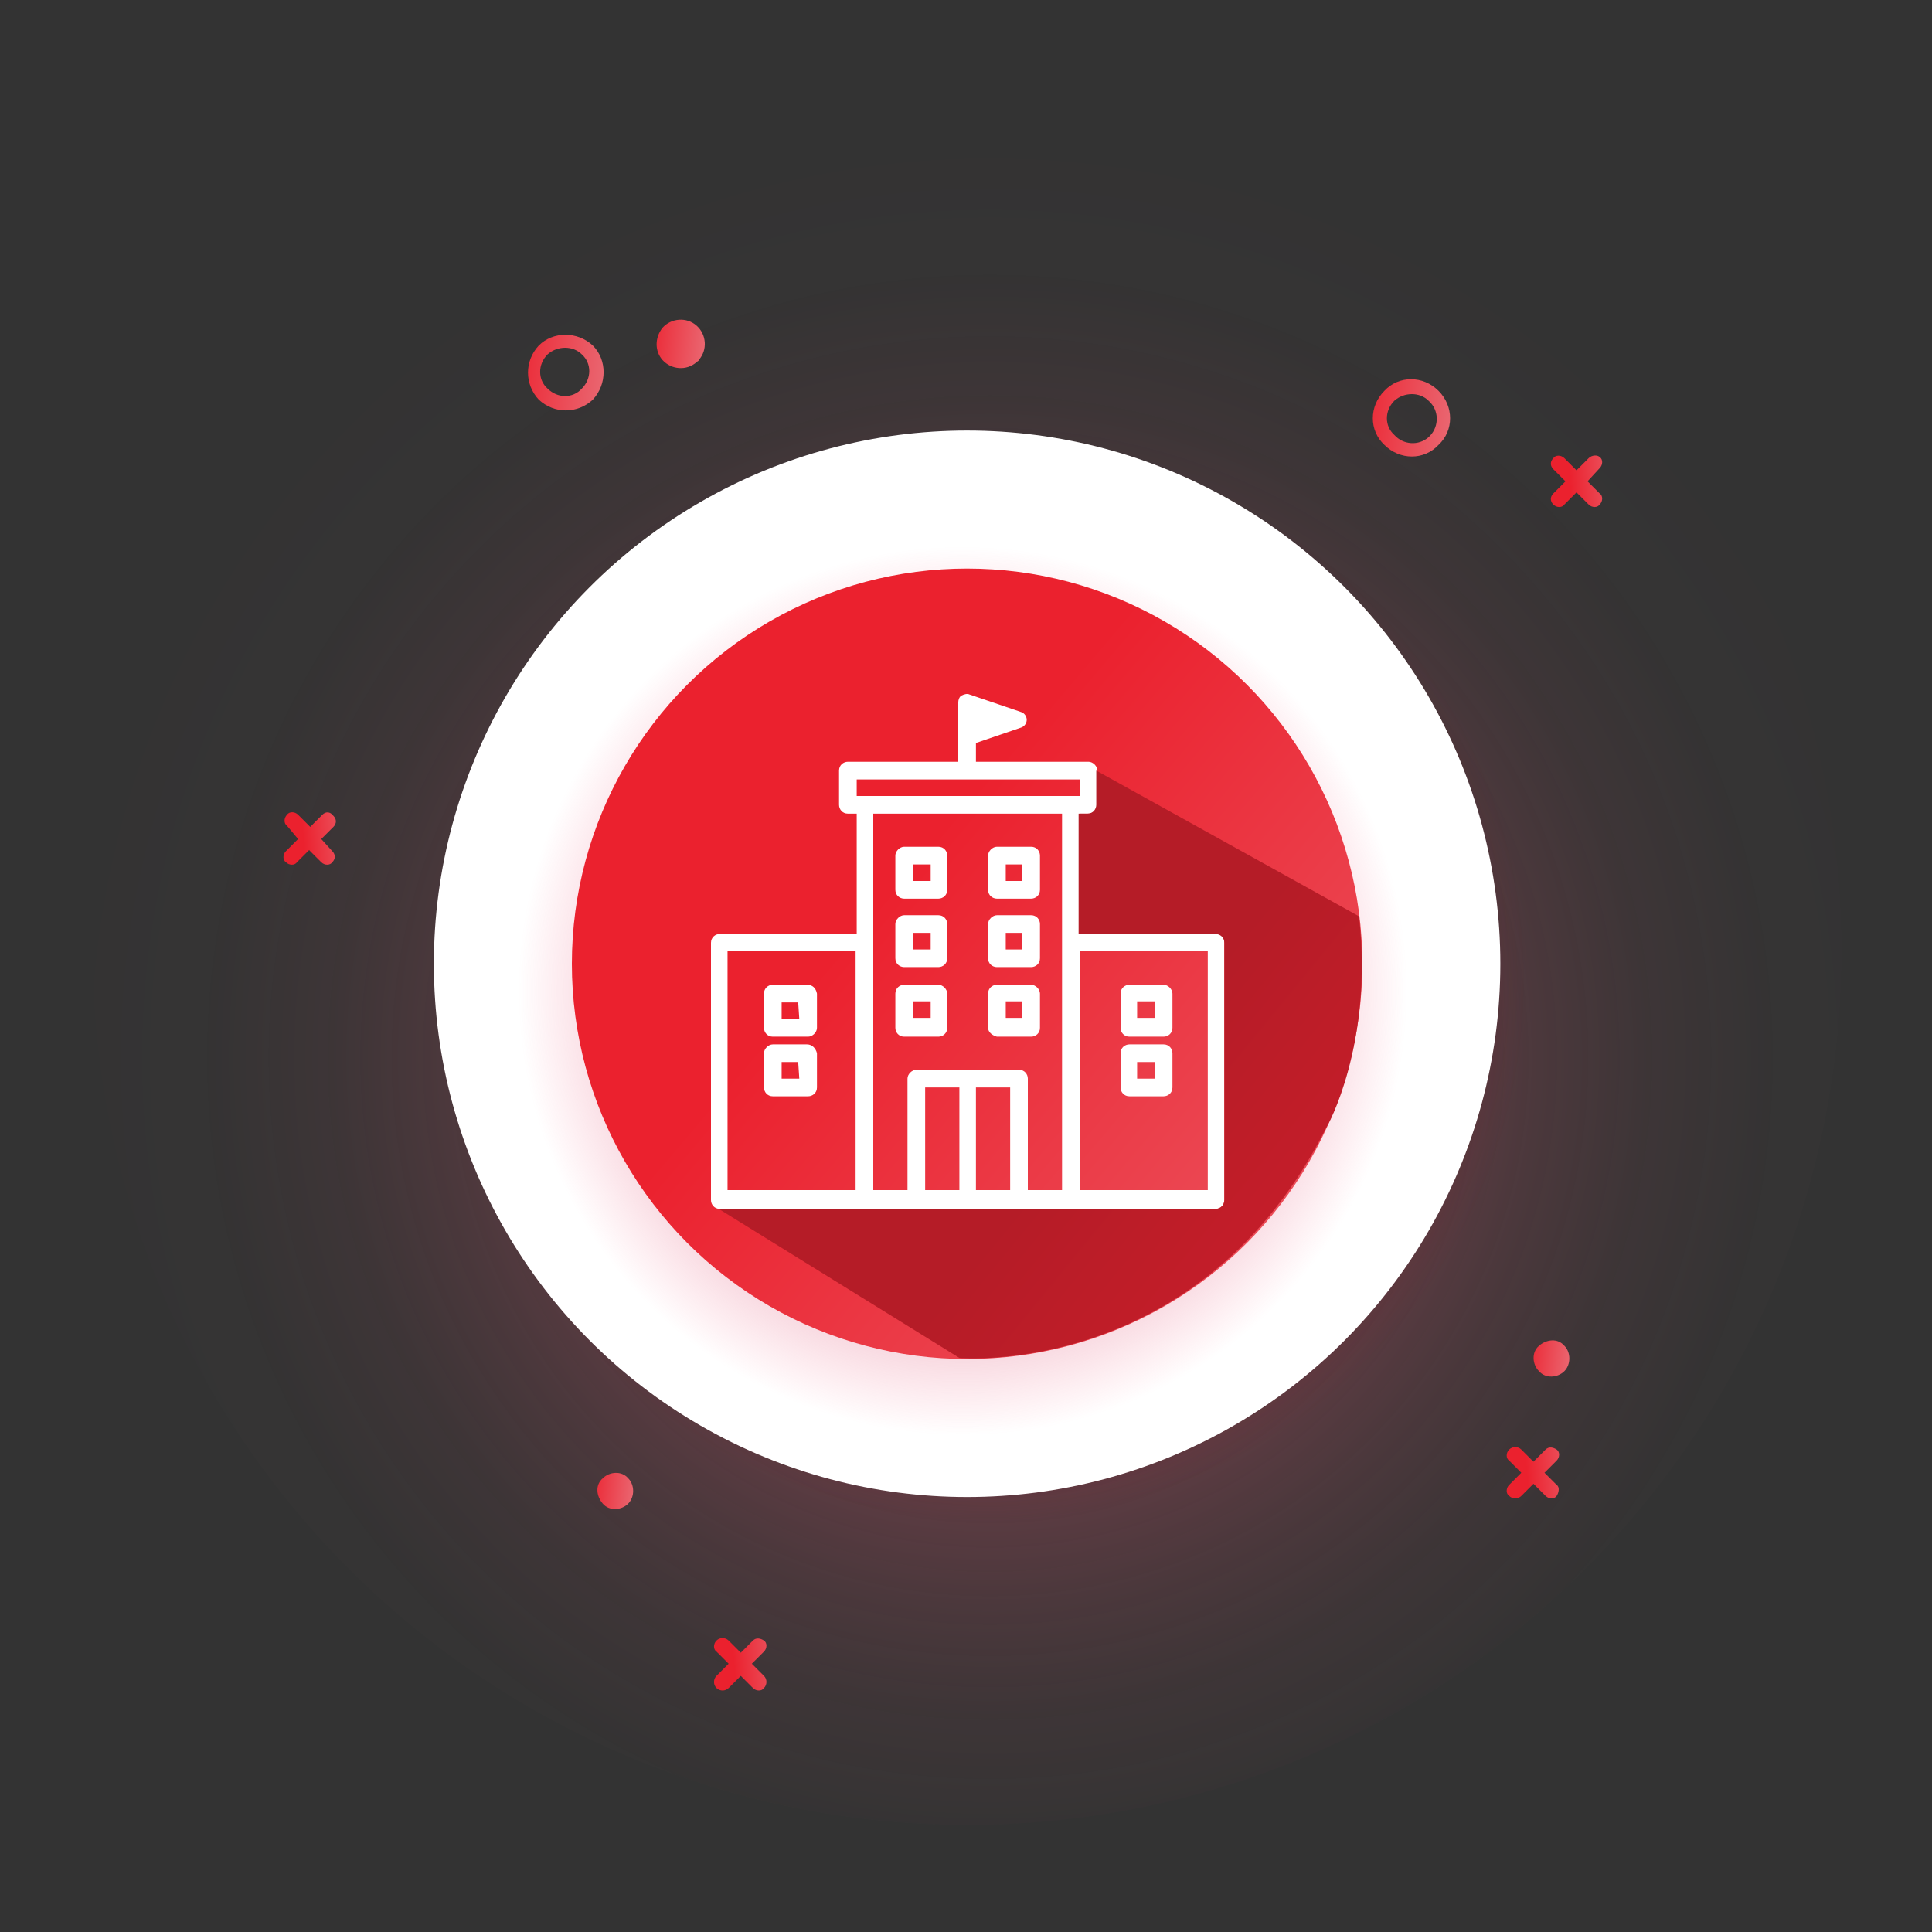
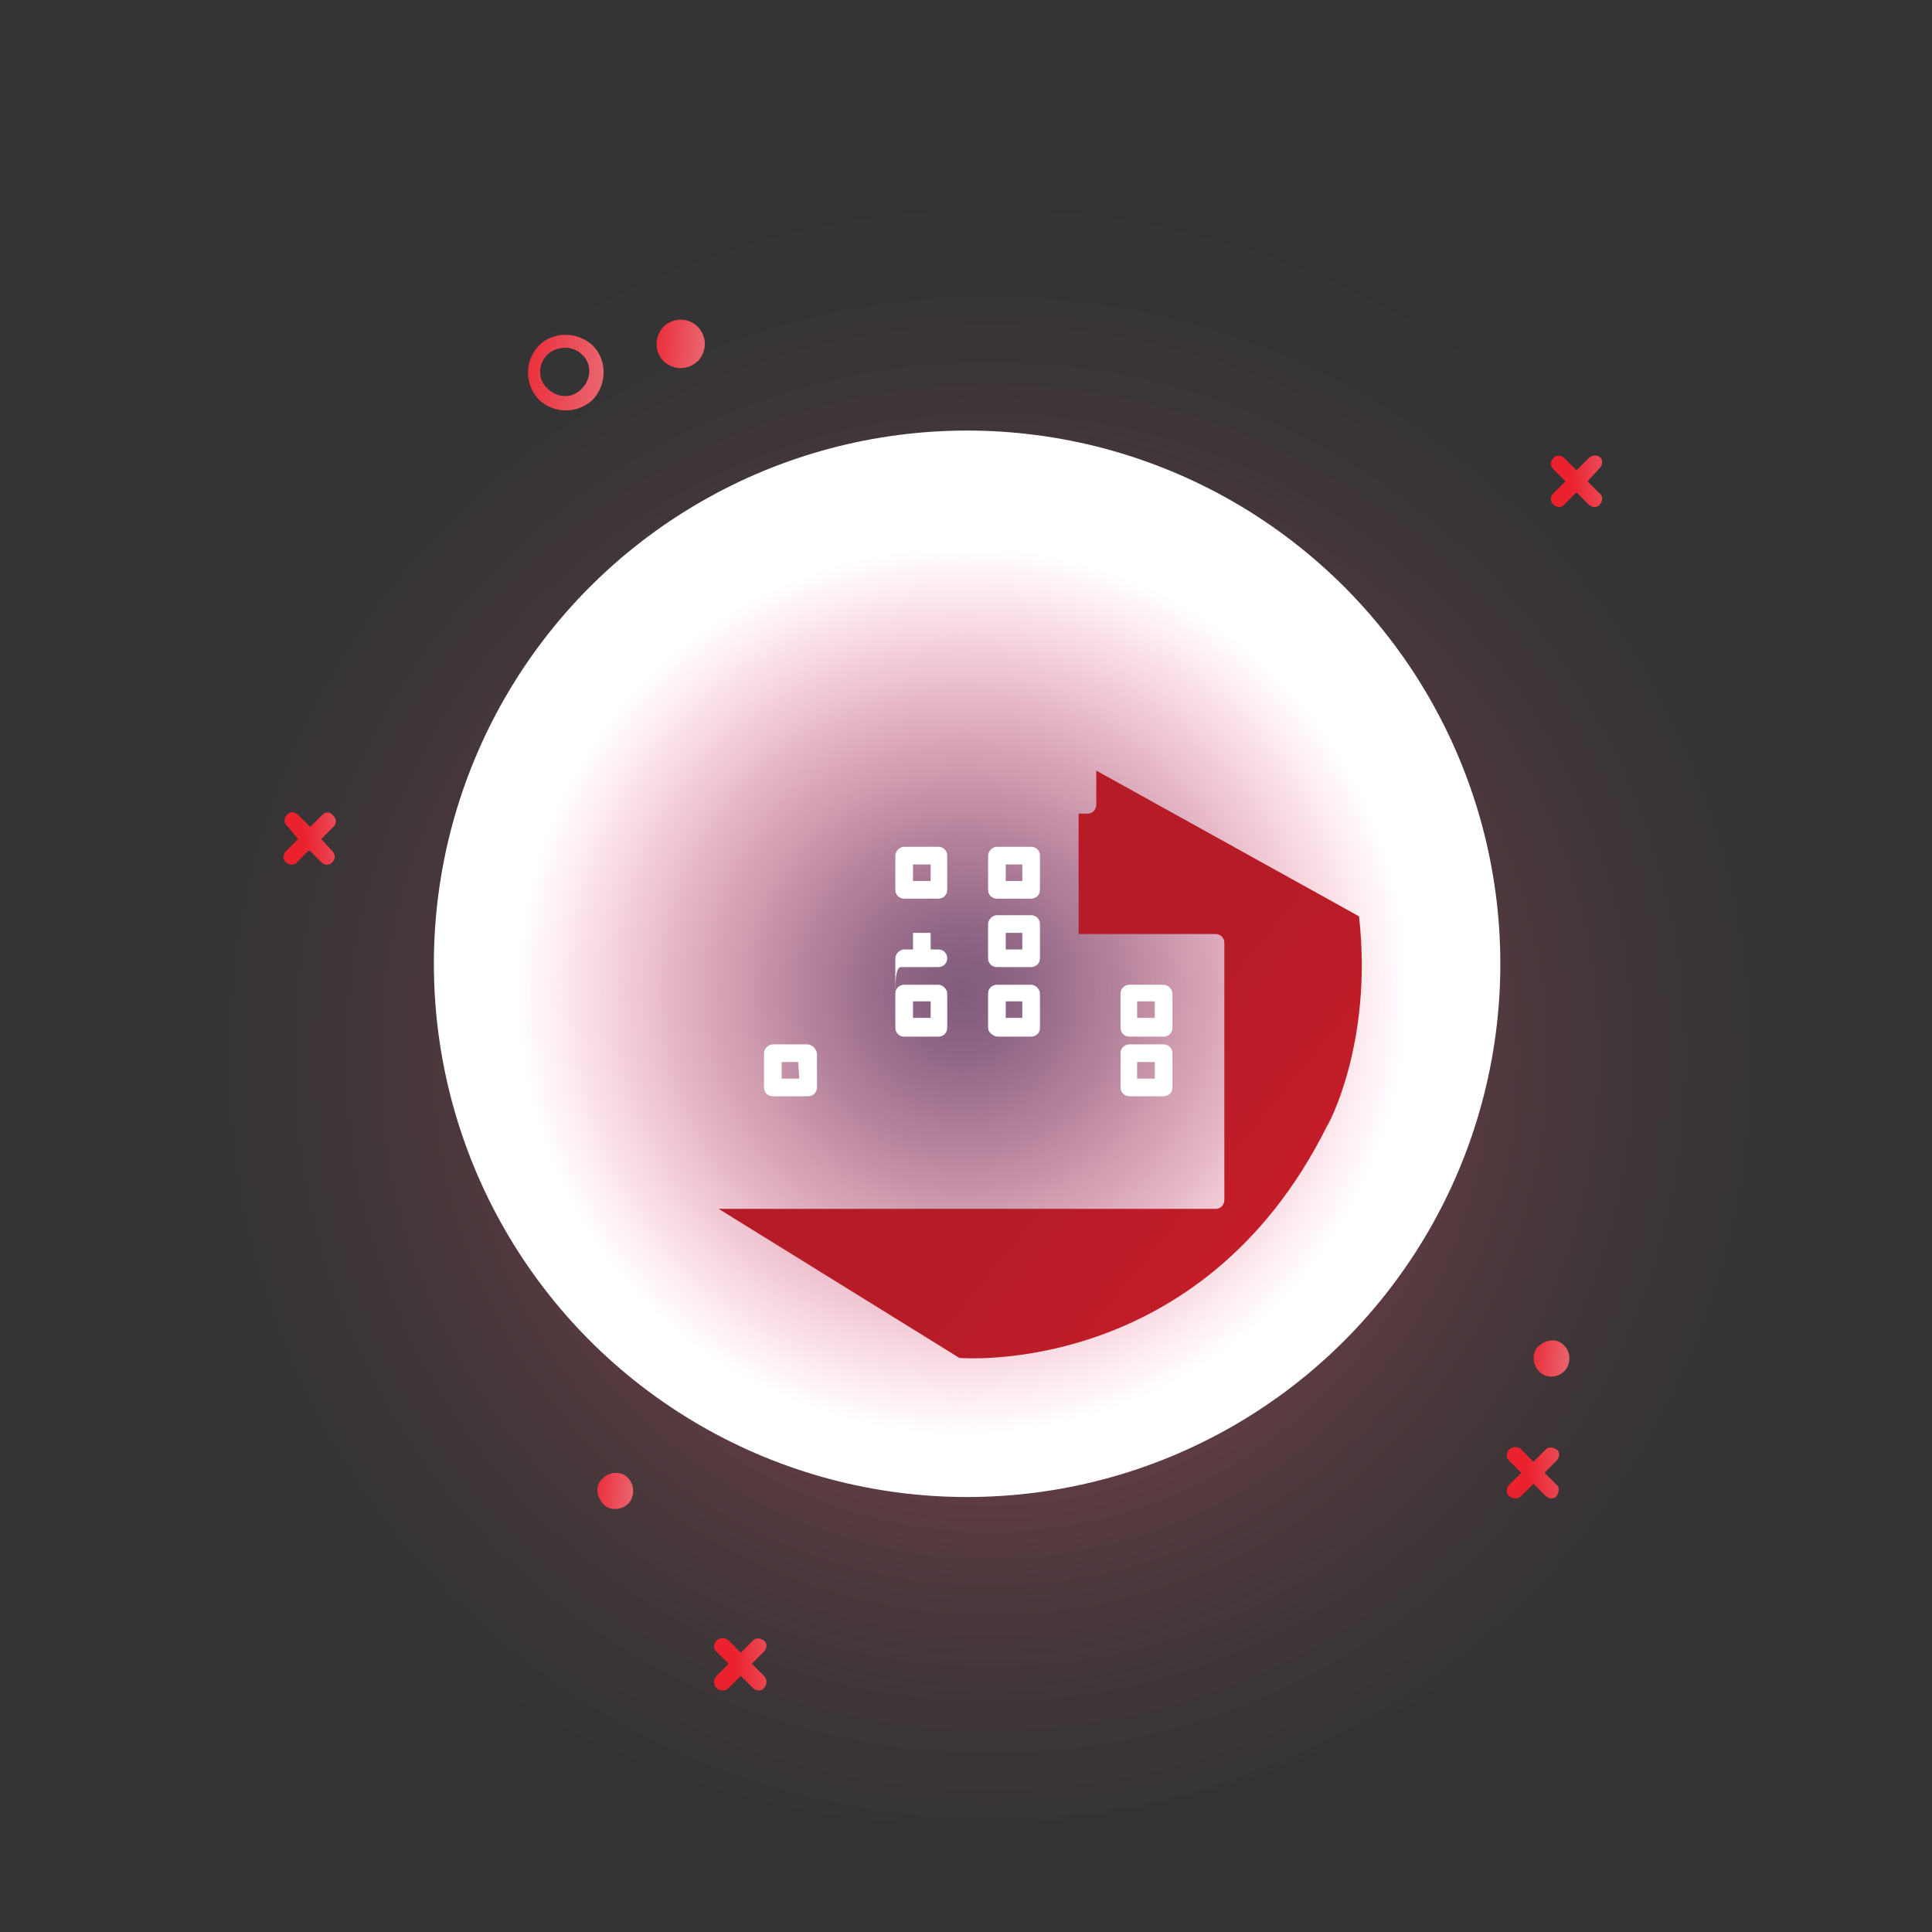
<svg xmlns="http://www.w3.org/2000/svg" version="1.1" id="Capa_1" x="0px" y="0px" viewBox="0 0 175 175" class="m-auto d-block icons-animation" width="175px" height="175px" style="enable-background:new 0 0 175 175;" xml:space="preserve">
  <rect x="0" y="0" width="175" height="175" fill="#333333" stroke="none" />
  <style type="text/css"> .st0{fill:url(#SVGID_1_);} .st1{opacity:0.5;fill:url(#SVGID_2_);enable-background:new ;} .st2{fill:#FFFFFF;} .st3{fill:url(#SVGID_3_);} .st4{fill:url(#SVGID_4_);} .st5{fill:url(#SVGID_5_);} .st6{fill:url(#SVGID_6_);} .st7{fill:url(#SVGID_7_);} .st8{fill:url(#SVGID_8_);} .st9{fill:url(#SVGID_9_);} .st10{fill:url(#SVGID_10_);} .st11{fill:url(#SVGID_11_);} .st12{fill:url(#SVGID_12_);} .st13{fill:url(#SVGID_13_);} .st14{fill:url(#SVGID_14_);} .croix, .petits-ronds, .cercles { -webkit-animation-name: zoomin; animation-name: zoomin; -webkit-animation-duration: 4s; animation-duration: 4s; -webkit-animation-iteration-count: infinite; animation-iteration-count: infinite; -webkit-animation-timing-function: ease-in-out; animation-timing-function: ease-in-out; } .croix, .petits-ronds, .cercles { -webkit-transform-origin: 50% 50%; -ms-transform-origin: 50% 50%; transform-origin: 50% 50%; } .petits-ronds { -webkit-animation-delay: 1s; animation-delay: 1s; } .cercles { -webkit-animation-delay: 2s; animation-delay: 2s; } @-webkit-keyframes zoomin { 0%, 100% { -webkit-transform: scale3d(1, 1, 1); transform: scale3d(1, 1, 1); } 50% { -webkit-transform: scale3d(1.1, 1.1, 1.1); transform: scale3d(1.1, 1.1, 1.1); } } </style>
  <title>icon-bonnes-pratiques-entreprise</title>
  <radialGradient id="SVGID_1_" cx="89.671" cy="80.033" r="84.125" gradientTransform="matrix(1 0 0 -1 0 175.83)" gradientUnits="userSpaceOnUse">
    <stop offset="0" style="stop-color:#FC5C7D" />
    <stop offset="6.000000e-02" style="stop-color:#FC5C7D;stop-opacity:0.87" />
    <stop offset="0.16" style="stop-color:#FC5C7D;stop-opacity:0.67" />
    <stop offset="0.26" style="stop-color:#FC5C7D;stop-opacity:0.49" />
    <stop offset="0.36" style="stop-color:#FC5C7D;stop-opacity:0.34" />
    <stop offset="0.47" style="stop-color:#FC5C7D;stop-opacity:0.21" />
    <stop offset="0.59" style="stop-color:#FC5C7D;stop-opacity:0.12" />
    <stop offset="0.71" style="stop-color:#FC5C7D;stop-opacity:5.000000e-02" />
    <stop offset="0.84" style="stop-color:#FC5C7D;stop-opacity:1.000000e-02" />
    <stop offset="1" style="stop-color:#FC5C7D;stop-opacity:0" />
  </radialGradient>
  <circle class="st0" cx="87.6" cy="86.1" r="79.2" />
  <radialGradient id="SVGID_2_" cx="89.237" cy="87.131" r="54.617" gradientTransform="matrix(1 0 0 -1 0 175.83)" gradientUnits="userSpaceOnUse">
    <stop offset="0.18" style="stop-color:#7F141F" />
    <stop offset="0.35" style="stop-color:#7F141F;stop-opacity:0.98" />
    <stop offset="0.47" style="stop-color:#7F141F;stop-opacity:0.9" />
    <stop offset="0.58" style="stop-color:#7F141F;stop-opacity:0.78" />
    <stop offset="0.69" style="stop-color:#7F141F;stop-opacity:0.6" />
    <stop offset="0.78" style="stop-color:#7F141F;stop-opacity:0.37" />
    <stop offset="0.87" style="stop-color:#7F141F;stop-opacity:9.000000e-02" />
    <stop offset="0.9" style="stop-color:#7F141F;stop-opacity:0" />
  </radialGradient>
-   <circle class="st1" cx="90.1" cy="88.7" r="51.5" />
  <circle class="st2" cx="87.6" cy="87.3" r="48.3" />
  <radialGradient id="SVGID_3_" cx="87.206" cy="86.078" r="43.283" gradientTransform="matrix(1 0 0 -1 0 175.83)" gradientUnits="userSpaceOnUse">
    <stop offset="0" style="stop-color:#805C7D" />
    <stop offset="0.13" style="stop-color:#885C7D;stop-opacity:0.94" />
    <stop offset="0.33" style="stop-color:#9E5C7D;stop-opacity:0.76" />
    <stop offset="0.59" style="stop-color:#C25C7D;stop-opacity:0.47" />
    <stop offset="0.88" style="stop-color:#F35C7D;stop-opacity:7.000000e-02" />
    <stop offset="0.93" style="stop-color:#FC5C7D;stop-opacity:0" />
  </radialGradient>
  <circle class="st3" cx="87.6" cy="87.3" r="44.8" />
  <linearGradient id="SVGID_4_" gradientUnits="userSpaceOnUse" x1="80.146" y1="94.776" x2="165.931" y2="21.998" gradientTransform="matrix(1 0 0 -1 0 175.83)">
    <stop offset="0" style="stop-color:#EB212E" />
    <stop offset="1" style="stop-color:#EA8B94" />
  </linearGradient>
-   <circle class="st4" cx="87.6" cy="87.3" r="35.8" />
  <g id="groupe-ronds">
    <linearGradient id="SVGID_5_" gradientUnits="userSpaceOnUse" x1="-627.162" y1="26.322" x2="-621.179" y2="21.243" gradientTransform="matrix(0.707 -0.707 -0.707 -0.707 528.506 -274.044)">
      <stop offset="0" style="stop-color:#EB212E" />
      <stop offset="1" style="stop-color:#EA8B94" />
    </linearGradient>
    <path class="st5 croix" d="M68.2,148.6l-1.1,1.1l-1.1-1.1c-0.3-0.3-0.8-0.3-1.1,0c-0.3,0.3-0.3,0.8,0,1l1.1,1.1l-1.1,1.1 c-0.3,0.3-0.3,0.8,0,1.1c0.3,0.3,0.8,0.3,1.1,0l0,0l1.1-1.1l1.1,1.1c0.3,0.3,0.8,0.3,1,0c0.3-0.3,0.3-0.8,0-1.1l-1.1-1.1l1.1-1.1 c0.3-0.3,0.3-0.8,0-1S68.5,148.3,68.2,148.6z" />
    <linearGradient id="SVGID_6_" gradientUnits="userSpaceOnUse" x1="-497.887" y1="48.492" x2="-491.916" y2="43.413" gradientTransform="matrix(0.707 -0.707 -0.707 -0.707 528.506 -274.044)">
      <stop offset="0" style="stop-color:#EB212E" />
      <stop offset="1" style="stop-color:#EA8B94" />
    </linearGradient>
    <path class="st6 croix" d="M143.9,41.5l-1.1,1.1l-1.1-1.1c-0.3-0.3-0.8-0.3-1,0c-0.3,0.3-0.3,0.7,0,1c0,0,0,0,0,0l1.1,1.1l-1.1,1.1 c-0.3,0.3-0.3,0.7,0,1c0,0,0,0,0,0c0.3,0.3,0.8,0.3,1,0l1.1-1.1l1.1,1.1c0.3,0.3,0.8,0.3,1,0c0.3-0.3,0.3-0.8,0-1l0,0l-1.1-1.1 l1.1-1.2c0.3-0.3,0.3-0.8,0-1C144.7,41.2,144.2,41.2,143.9,41.5L143.9,41.5z" />
    <linearGradient id="SVGID_7_" gradientUnits="userSpaceOnUse" x1="-564.118" y1="-12.201" x2="-558.148" y2="-17.267" gradientTransform="matrix(0.707 -0.707 -0.707 -0.707 528.506 -274.044)">
      <stop offset="0" style="stop-color:#EB212E" />
      <stop offset="1" style="stop-color:#EA8B94" />
    </linearGradient>
    <path class="st7 croix" d="M140,131.3l-1.1,1.1l-1.1-1.1c-0.3-0.3-0.8-0.3-1.1,0c-0.3,0.3-0.3,0.8,0,1l1.1,1.1l-1.1,1.1 c-0.3,0.3-0.3,0.8,0,1c0.3,0.3,0.8,0.3,1.1,0l1.1-1.1l1.1,1.1c0.3,0.3,0.8,0.3,1,0s0.3-0.8,0-1l-1.1-1.1l1.1-1.1 c0.3-0.3,0.3-0.8,0-1S140.3,131,140,131.3z" />
    <linearGradient id="SVGID_8_" gradientUnits="userSpaceOnUse" x1="-601.862" y1="106.798" x2="-595.879" y2="101.731" gradientTransform="matrix(0.707 -0.707 -0.707 -0.707 528.506 -274.044)">
      <stop offset="0" style="stop-color:#EB212E" />
      <stop offset="1" style="stop-color:#EA8B94" />
    </linearGradient>
    <path class="st8 croix" d="M29.2,73.8l-1.1,1.1L27,73.8c-0.3-0.3-0.8-0.3-1,0c-0.3,0.3-0.3,0.8,0,1L27,76l-1.1,1.1c-0.3,0.3-0.3,0.8,0,1 c0.3,0.3,0.8,0.3,1,0l1.1-1.1l1.1,1.1c0.3,0.3,0.8,0.3,1,0c0.3-0.3,0.3-0.7,0-1c0,0,0,0,0,0L29.1,76l1.1-1.1c0.3-0.3,0.3-0.7,0-1 c0,0,0,0,0,0C29.9,73.5,29.5,73.5,29.2,73.8z" />
    <linearGradient id="SVGID_9_" gradientUnits="userSpaceOnUse" x1="-507.311" y1="66.98" x2="-498.639" y2="56.24" gradientTransform="matrix(0.707 -0.707 -0.707 -0.707 528.506 -274.044)">
      <stop offset="0" style="stop-color:#EB212E" />
      <stop offset="1" style="stop-color:#EA8B94" />
    </linearGradient>
-     <path class="st9 cercles" d="M130.3,40.3c-1.3,1.4-3.5,1.4-4.9,0c-1.4-1.3-1.4-3.5,0-4.9c1.3-1.4,3.5-1.4,4.9,0c0,0,0,0,0,0 C131.7,36.8,131.7,39,130.3,40.3z M126.3,36.3c-0.9,0.9-0.9,2.3,0,3.1c0.8,0.9,2.2,1,3.1,0.2c0.9-0.8,1-2.2,0.2-3.1 c-0.1-0.1-0.1-0.1-0.2-0.2C128.6,35.5,127.2,35.5,126.3,36.3z" />
    <linearGradient id="SVGID_10_" gradientUnits="userSpaceOnUse" x1="-558.556" y1="124.139" x2="-549.885" y2="113.399" gradientTransform="matrix(0.707 -0.707 -0.707 -0.707 528.506 -274.044)">
      <stop offset="0" style="stop-color:#EB212E" />
      <stop offset="1" style="stop-color:#EA8B94" />
    </linearGradient>
    <path class="st10 cercles" d="M53.7,36.2c-1.4,1.3-3.5,1.3-4.9,0c-1.3-1.4-1.3-3.5,0-4.9c1.3-1.3,3.5-1.3,4.9,0C55,32.6,55,34.8,53.7,36.2 C53.7,36.2,53.7,36.2,53.7,36.2z M49.6,32.1c-0.9,0.9-0.9,2.3,0,3.1c0.9,0.9,2.3,0.9,3.1,0c0.9-0.9,0.9-2.3,0-3.1c0,0,0,0,0,0 C51.9,31.3,50.5,31.3,49.6,32.1z" />
    <linearGradient id="SVGID_11_" gradientUnits="userSpaceOnUse" x1="-548.115" y1="116.987" x2="-542.676" y2="110.26" gradientTransform="matrix(0.707 -0.707 -0.707 -0.707 528.506 -274.044)">
      <stop offset="0" style="stop-color:#EB212E" />
      <stop offset="1" style="stop-color:#EA8B94" />
    </linearGradient>
    <path class="st11 petits-ronds" d="M63.1,32.8c-0.9,0.8-2.3,0.7-3.1-0.2c-0.7-0.8-0.7-2,0-2.9c0.8-0.9,2.2-1,3.1-0.2c0.9,0.8,1,2.2,0.2,3.1 C63.3,32.7,63.2,32.7,63.1,32.8z" />
    <linearGradient id="SVGID_12_" gradientUnits="userSpaceOnUse" x1="-625.24" y1="47.1" x2="-621.09" y2="41.971" gradientTransform="matrix(0.707 -0.707 -0.707 -0.707 528.506 -274.044)">
      <stop offset="0" style="stop-color:#EB212E" />
      <stop offset="1" style="stop-color:#EA8B94" />
    </linearGradient>
    <path class="st12 petits-ronds" d="M56.9,136.2c-0.6,0.6-1.7,0.7-2.3,0s-0.7-1.7,0-2.3c0.6-0.6,1.7-0.7,2.3,0c0,0,0,0,0,0 C57.5,134.5,57.5,135.6,56.9,136.2z" />
    <linearGradient id="SVGID_13_" gradientUnits="userSpaceOnUse" x1="-556.761" y1="-4.396" x2="-552.623" y2="-9.525" gradientTransform="matrix(0.707 -0.707 -0.707 -0.707 528.506 -274.044)">
      <stop offset="0" style="stop-color:#EB212E" />
      <stop offset="1" style="stop-color:#EA8B94" />
    </linearGradient>
    <path class="st13 petits-ronds" d="M141.7,124.2c-0.6,0.6-1.7,0.7-2.3,0c-0.6-0.6-0.7-1.7,0-2.3s1.7-0.7,2.3,0c0,0,0,0,0,0 C142.3,122.5,142.3,123.6,141.7,124.2z" />
  </g>
-   <path class="st2" d="M110.2,84.5H97.8V73.7h0.8c0.4,0,0.8-0.3,0.8-0.8v-3.1c0-0.4-0.4-0.8-0.8-0.8H88.4v-1.7l4.1-1.4 c0.3-0.1,0.5-0.4,0.5-0.7c0-0.3-0.2-0.6-0.5-0.7l-4.7-1.6c-0.2-0.1-0.5,0-0.7,0.1c-0.2,0.1-0.3,0.4-0.3,0.6V69h-10 c-0.4,0-0.8,0.3-0.8,0.8v3.1c0,0.4,0.3,0.8,0.8,0.8h0.8v10.9H65.2c-0.4,0-0.8,0.3-0.8,0.8c0,0,0,0,0,0v23.3c0,0.4,0.3,0.8,0.8,0.8 h44.9c0.4,0,0.8-0.3,0.8-0.8V85.3C110.9,84.9,110.6,84.5,110.2,84.5z M77.6,70.6h20.2v1.5H77.6V70.6z M65.9,86.1h11.6v21.7H65.9 V86.1z M79.1,73.7h17.1v34.1h-3.1V97.7c0-0.4-0.3-0.8-0.8-0.8H83c-0.4,0-0.8,0.4-0.8,0.8v10.1h-3.1V73.7z M83.8,98.5h3.1v9.3h-3.1 V98.5z M88.4,107.8v-9.3h3.1v9.3L88.4,107.8z M109.4,107.8H97.8V86.1h11.6V107.8z" />
  <path class="st2" d="M102.3,93.9h3.1c0.4,0,0.8-0.3,0.8-0.8V90c0-0.4-0.4-0.8-0.8-0.8h-3.1c-0.4,0-0.8,0.3-0.8,0.8v3.1 C101.5,93.5,101.8,93.9,102.3,93.9C102.3,93.9,102.3,93.9,102.3,93.9z M103,90.7h1.6v1.5H103V90.7z" />
  <path class="st2" d="M81.9,81.4H85c0.4,0,0.8-0.3,0.8-0.8v-3.1c0-0.4-0.3-0.8-0.8-0.8h-3.1c-0.4,0-0.8,0.4-0.8,0.8v3.1 C81.1,81.1,81.5,81.4,81.9,81.4z M82.7,78.3h1.6v1.5h-1.6L82.7,78.3z" />
  <path class="st2" d="M90.3,81.4h3.1c0.4,0,0.8-0.3,0.8-0.8v-3.1c0-0.4-0.3-0.8-0.8-0.8h-3.1c-0.4,0-0.8,0.4-0.8,0.8v3.1 C89.5,81.1,89.9,81.4,90.3,81.4z M91.1,78.3h1.5v1.5h-1.5V78.3z" />
-   <path class="st2" d="M81.9,87.6H85c0.4,0,0.8-0.3,0.8-0.8v-3.1c0-0.4-0.3-0.8-0.8-0.8h-3.1c-0.4,0-0.8,0.4-0.8,0.8v3.1 C81.1,87.3,81.5,87.6,81.9,87.6z M82.7,84.5h1.6v1.5h-1.6L82.7,84.5z" />
+   <path class="st2" d="M81.9,87.6H85c0.4,0,0.8-0.3,0.8-0.8c0-0.4-0.3-0.8-0.8-0.8h-3.1c-0.4,0-0.8,0.4-0.8,0.8v3.1 C81.1,87.3,81.5,87.6,81.9,87.6z M82.7,84.5h1.6v1.5h-1.6L82.7,84.5z" />
  <path class="st2" d="M90.3,87.6h3.1c0.4,0,0.8-0.3,0.8-0.8v-3.1c0-0.4-0.3-0.8-0.8-0.8h-3.1c-0.4,0-0.8,0.4-0.8,0.8v3.1 C89.5,87.3,89.9,87.6,90.3,87.6z M91.1,84.5h1.5v1.5h-1.5V84.5z" />
  <path class="st2" d="M85,93.9c0.4,0,0.8-0.3,0.8-0.8V90c0-0.4-0.4-0.8-0.8-0.8h-3.1c-0.4,0-0.8,0.3-0.8,0.8c0,0,0,0,0,0v3.1 c0,0.4,0.3,0.8,0.8,0.8H85z M82.7,90.7h1.6v1.5h-1.6V90.7z" />
  <path class="st2" d="M90.3,93.9h3.1c0.4,0,0.8-0.3,0.8-0.8V90c0-0.4-0.4-0.8-0.8-0.8h-3.1c-0.4,0-0.8,0.3-0.8,0.8c0,0,0,0,0,0v3.1 C89.5,93.5,89.9,93.8,90.3,93.9z M91.1,90.7h1.5v1.5h-1.5V90.7z" />
  <path class="st2" d="M102.3,99.3h3.1c0.4,0,0.8-0.3,0.8-0.8v-3.1c0-0.4-0.3-0.8-0.8-0.8h-3.1c-0.4,0-0.8,0.3-0.8,0.8v3.1 C101.5,98.9,101.8,99.3,102.3,99.3C102.3,99.3,102.3,99.3,102.3,99.3z M103,96.2h1.6v1.5H103V96.2z" />
-   <path class="st2" d="M73.1,89.2H70c-0.4,0-0.8,0.3-0.8,0.8c0,0,0,0,0,0v3.1c0,0.4,0.3,0.8,0.8,0.8h3.2c0.4,0,0.8-0.4,0.8-0.8V90 C73.9,89.5,73.6,89.2,73.1,89.2C73.1,89.2,73.1,89.2,73.1,89.2z M72.4,92.3h-1.6v-1.5h1.5L72.4,92.3z" />
  <path class="st2" d="M73.1,94.6H70c-0.4,0-0.8,0.4-0.8,0.8v3.1c0,0.4,0.3,0.8,0.8,0.8c0,0,0,0,0,0h3.2c0.4,0,0.8-0.3,0.8-0.8 c0,0,0,0,0,0v-3.1C73.9,95,73.6,94.6,73.1,94.6z M72.4,97.7h-1.6v-1.5h1.5L72.4,97.7z" />
  <linearGradient id="SVGID_14_" gradientUnits="userSpaceOnUse" x1="152.367" y1="32.02" x2="99.384" y2="75.377" gradientTransform="matrix(1 0 0 -1 0 175.83)">
    <stop offset="0" style="stop-color:#EB212E" />
    <stop offset="1" style="stop-color:#B51C27" />
  </linearGradient>
  <path class="st14" d="M123.1,83L99.3,69.8v3.1c0,0.4-0.3,0.8-0.8,0.8h-0.8v10.9h12.4c0.4,0,0.8,0.3,0.8,0.8v23.3 c0,0.4-0.3,0.8-0.8,0.8h-45L86.9,123c0,0,21.9,1.9,33.3-21C120.2,102.1,124.4,94.6,123.1,83z" />
</svg>